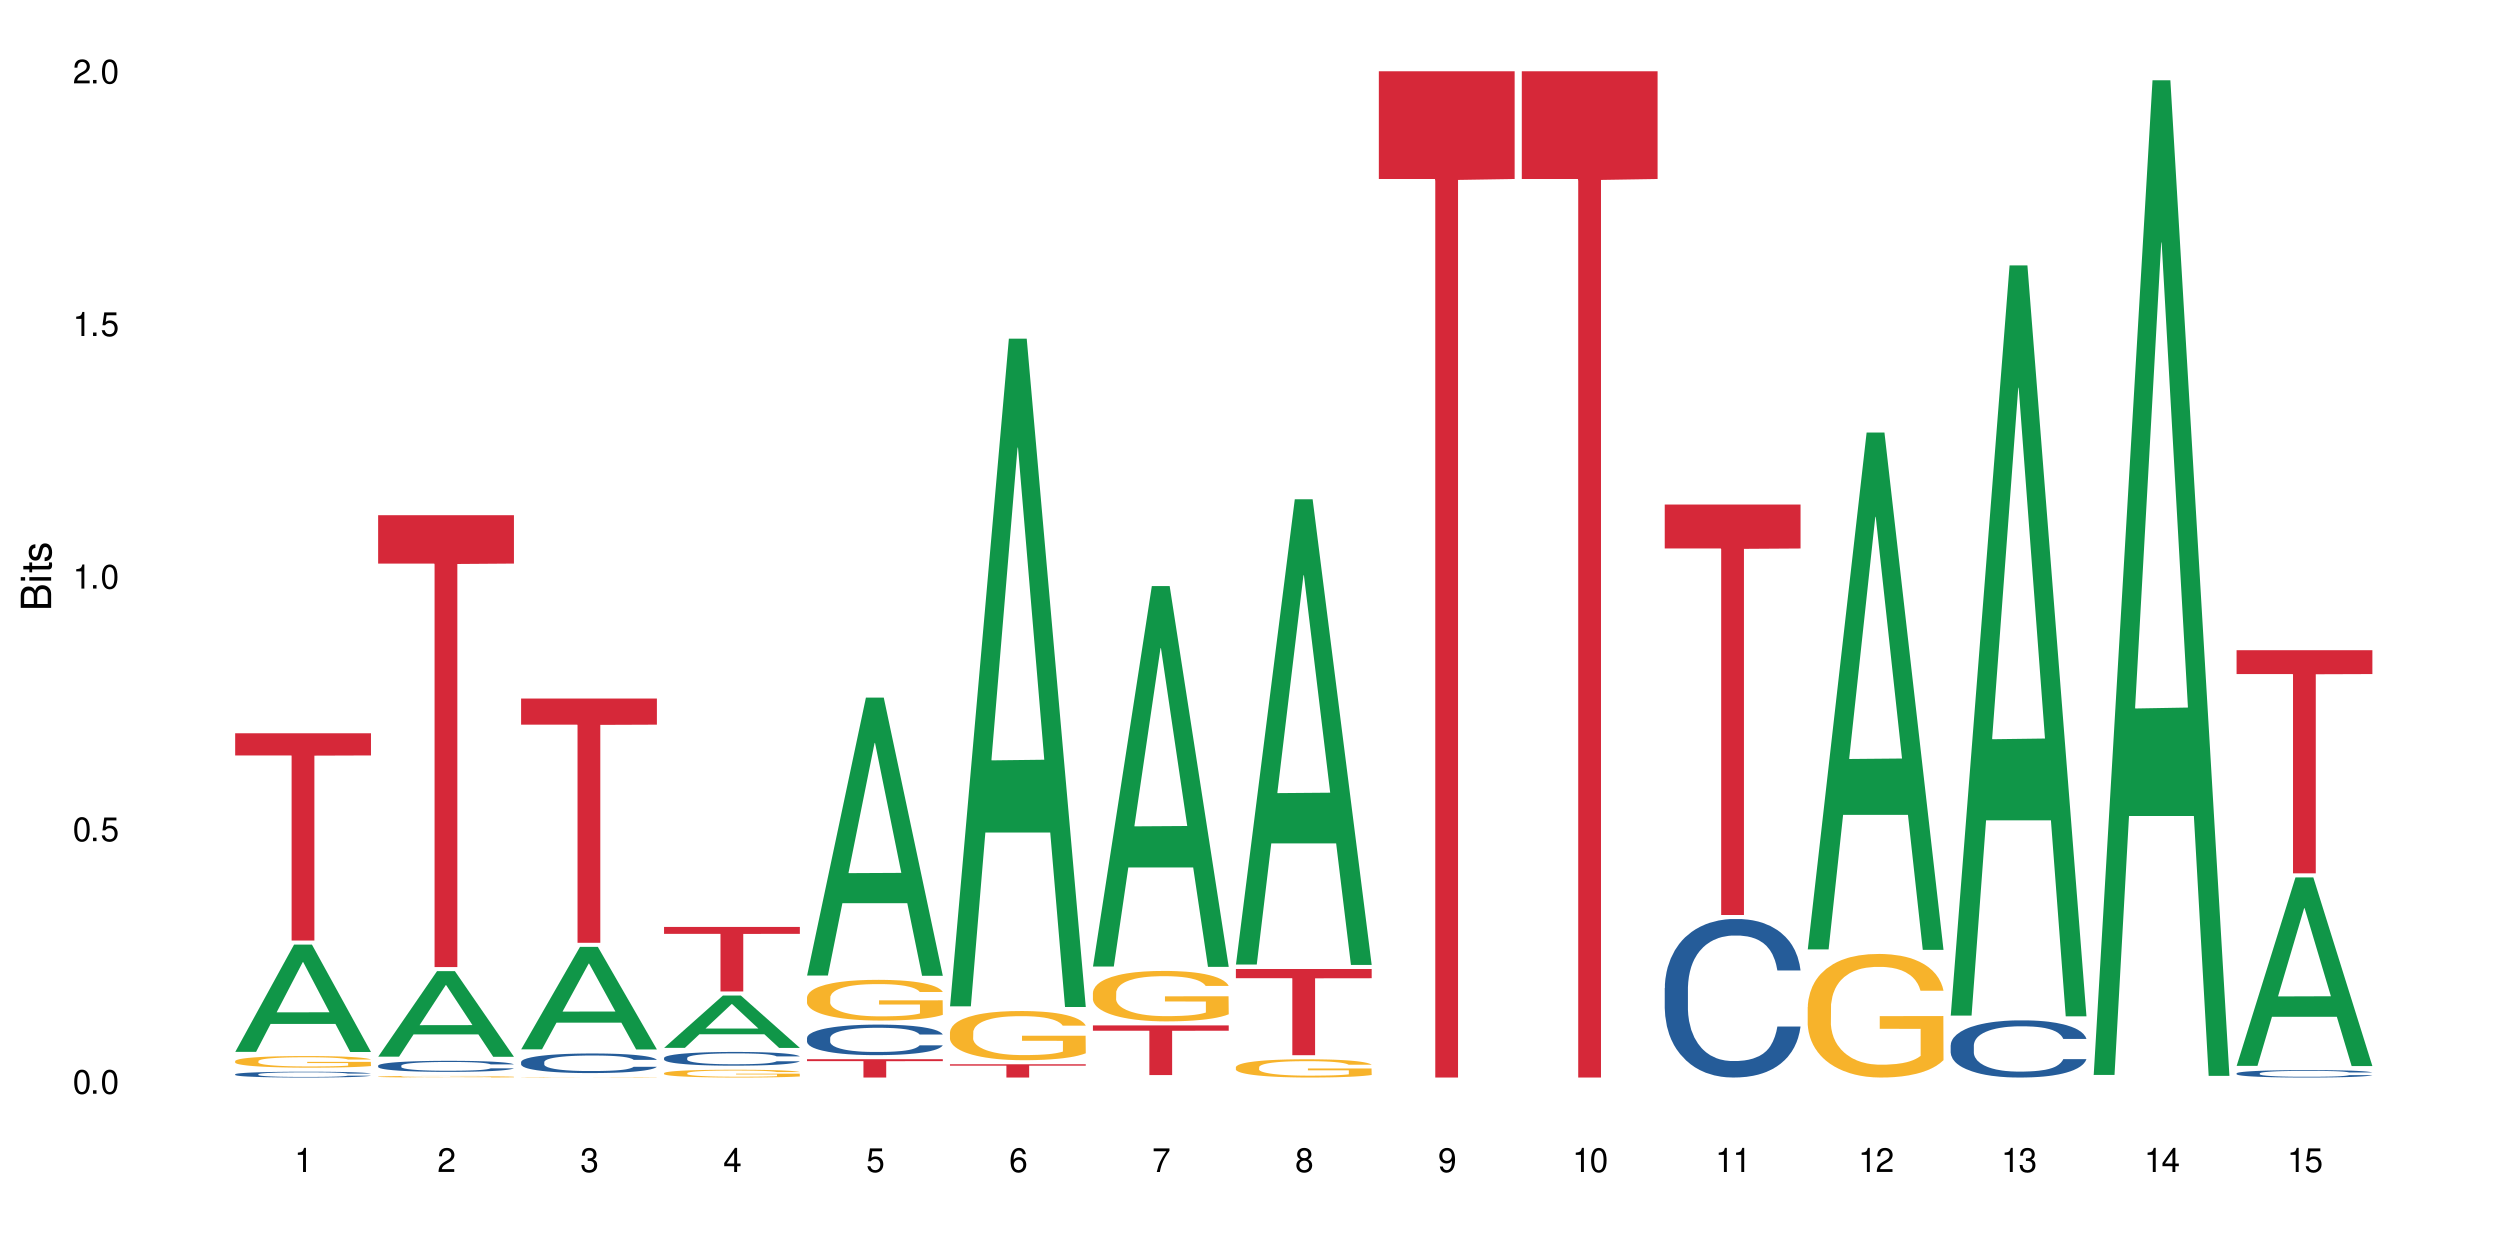
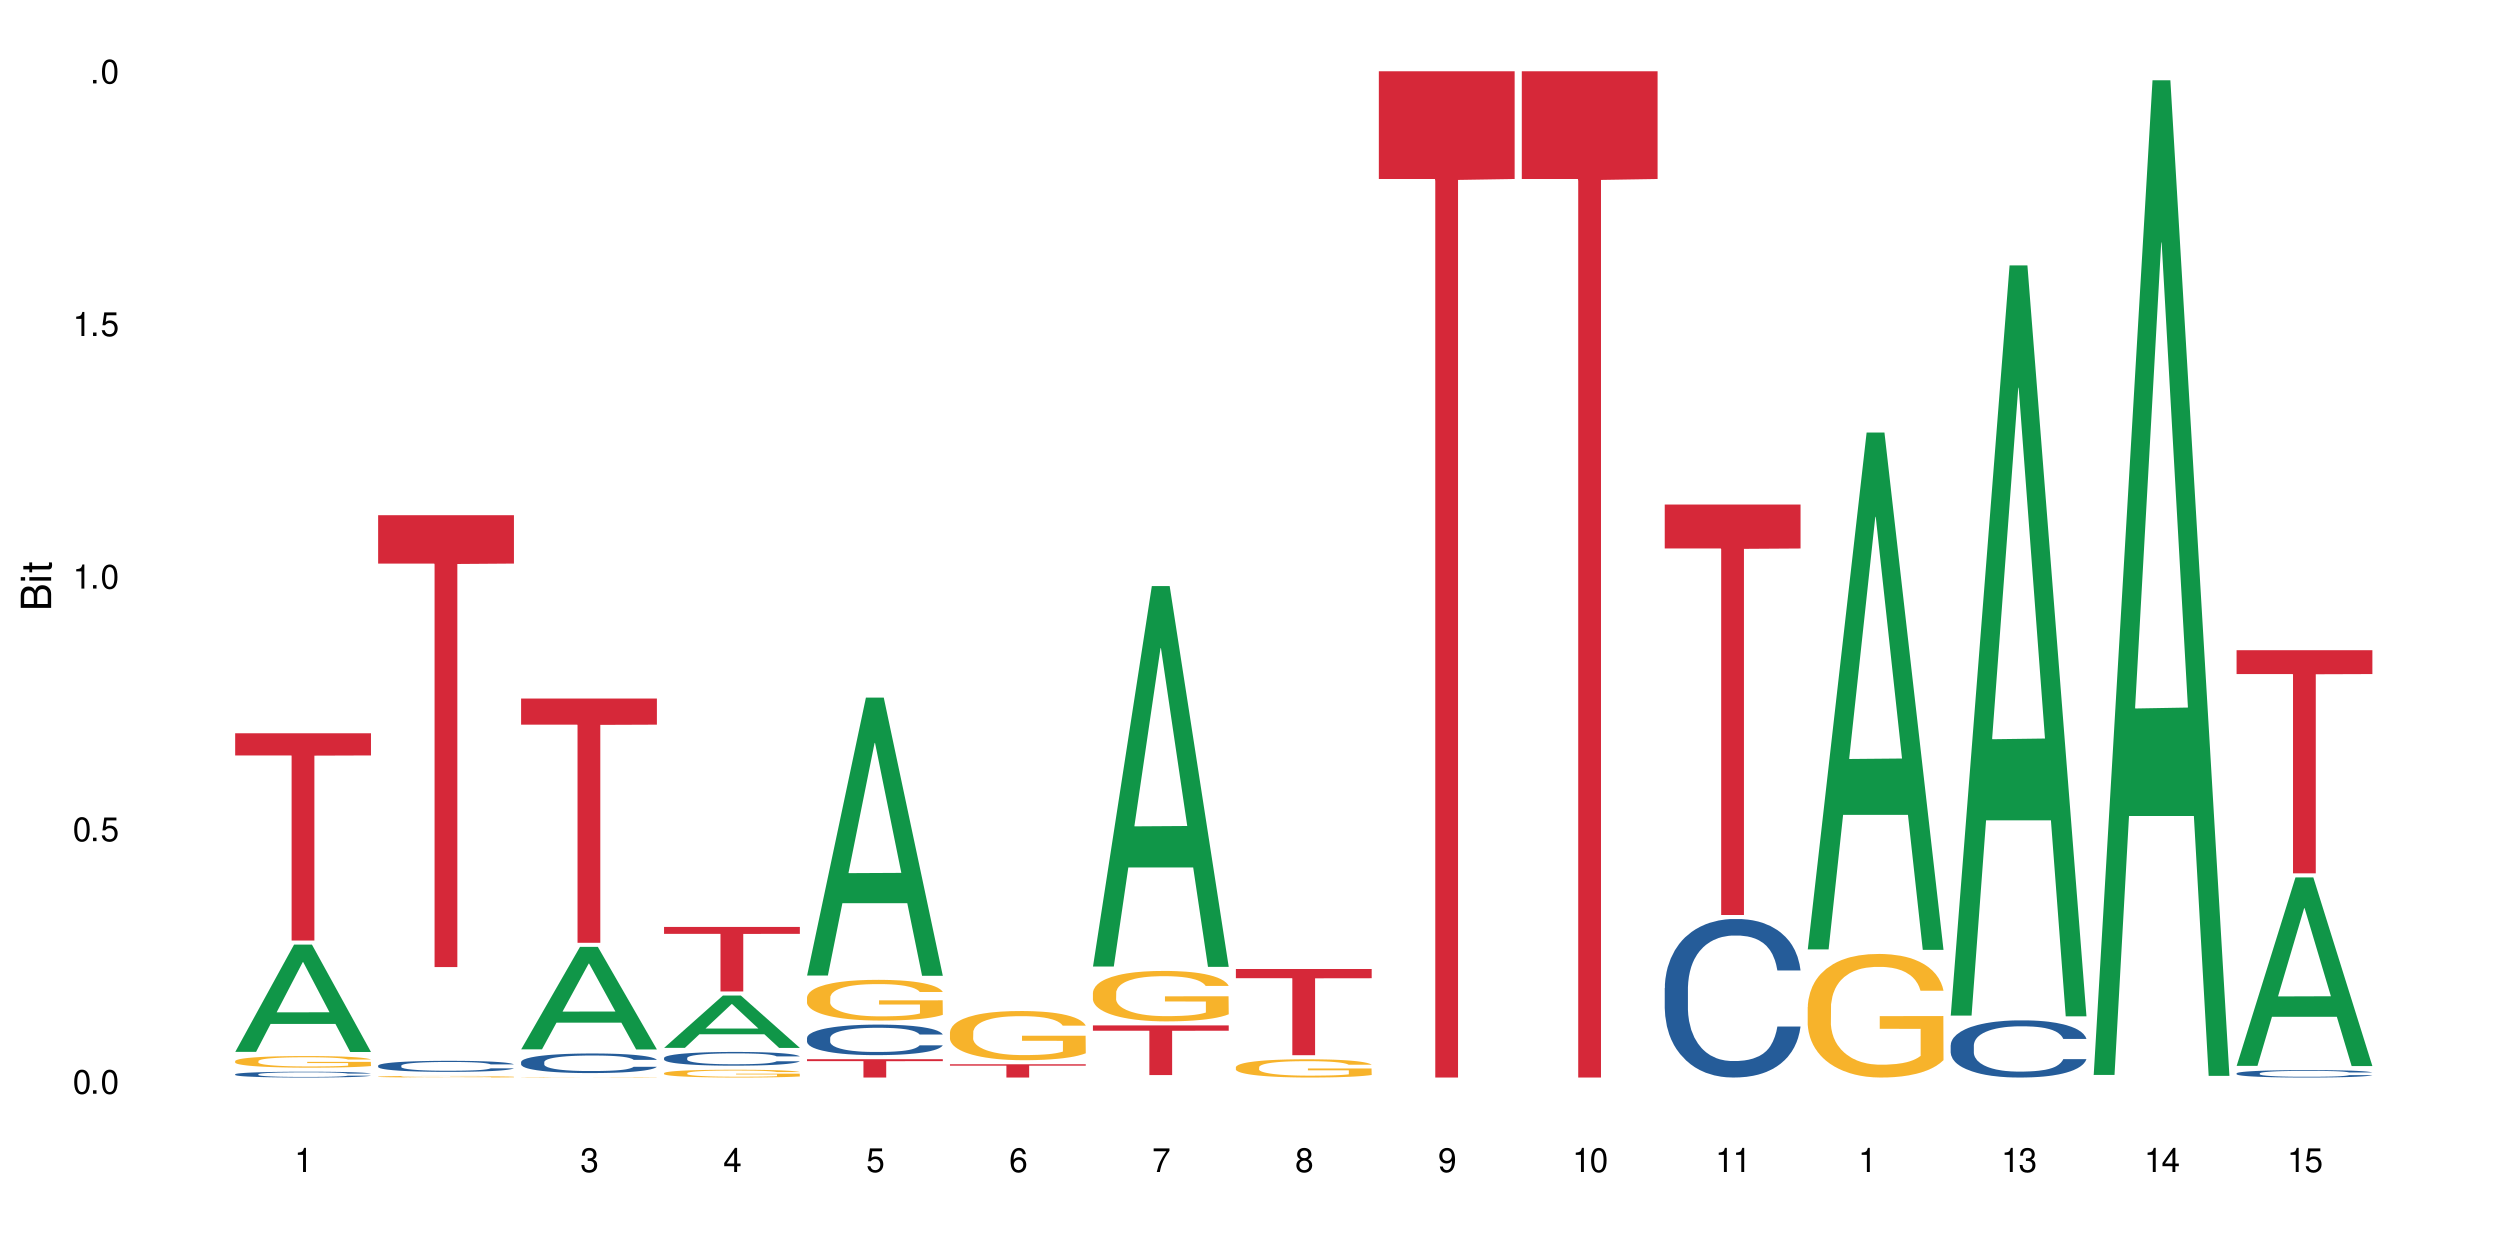
<svg xmlns="http://www.w3.org/2000/svg" xmlns:xlink="http://www.w3.org/1999/xlink" width="720" height="360" viewBox="0 0 720 360">
  <defs>
    <g>
      <g id="glyph-0-0">
</g>
      <g id="glyph-0-1">
        <path d="M 2.641 -6.938 C 2 -6.938 1.422 -6.656 1.078 -6.172 C 0.641 -5.562 0.406 -4.641 0.406 -3.359 C 0.406 -1.016 1.188 0.219 2.641 0.219 C 4.078 0.219 4.859 -1.016 4.859 -3.297 C 4.859 -4.641 4.656 -5.547 4.203 -6.172 C 3.844 -6.656 3.281 -6.938 2.641 -6.938 Z M 2.641 -6.188 C 3.547 -6.188 4 -5.25 4 -3.375 C 4 -1.406 3.562 -0.484 2.625 -0.484 C 1.734 -0.484 1.281 -1.438 1.281 -3.344 C 1.281 -5.25 1.734 -6.188 2.641 -6.188 Z M 2.641 -6.188 " />
      </g>
      <g id="glyph-0-2">
        <path d="M 1.828 -1 L 0.828 -1 L 0.828 0 L 1.828 0 Z M 1.828 -1 " />
      </g>
      <g id="glyph-0-3">
        <path d="M 4.562 -6.797 L 1.062 -6.797 L 0.547 -3.094 L 1.328 -3.094 C 1.719 -3.562 2.047 -3.734 2.578 -3.734 C 3.484 -3.734 4.062 -3.109 4.062 -2.094 C 4.062 -1.125 3.484 -0.531 2.578 -0.531 C 1.828 -0.531 1.375 -0.906 1.188 -1.672 L 0.328 -1.672 C 0.453 -1.109 0.547 -0.844 0.75 -0.594 C 1.125 -0.078 1.828 0.219 2.594 0.219 C 3.969 0.219 4.922 -0.781 4.922 -2.219 C 4.922 -3.562 4.031 -4.484 2.719 -4.484 C 2.25 -4.484 1.859 -4.359 1.469 -4.062 L 1.734 -5.969 L 4.562 -5.969 Z M 4.562 -6.797 " />
      </g>
      <g id="glyph-0-4">
        <path d="M 2.484 -4.938 L 2.484 0 L 3.328 0 L 3.328 -6.938 L 2.766 -6.938 C 2.469 -5.875 2.281 -5.734 0.984 -5.562 L 0.984 -4.938 Z M 2.484 -4.938 " />
      </g>
      <g id="glyph-0-5">
-         <path d="M 4.859 -0.828 L 1.281 -0.828 C 1.359 -1.406 1.672 -1.781 2.5 -2.281 L 3.469 -2.828 C 4.406 -3.344 4.906 -4.062 4.906 -4.906 C 4.906 -5.484 4.672 -6.031 4.266 -6.406 C 3.859 -6.766 3.375 -6.938 2.719 -6.938 C 1.859 -6.938 1.219 -6.625 0.844 -6.031 C 0.609 -5.672 0.5 -5.234 0.484 -4.531 L 1.328 -4.531 C 1.359 -5.016 1.406 -5.281 1.531 -5.516 C 1.75 -5.938 2.188 -6.203 2.703 -6.203 C 3.469 -6.203 4.031 -5.641 4.031 -4.891 C 4.031 -4.344 3.719 -3.859 3.125 -3.516 L 2.234 -3 C 0.812 -2.172 0.406 -1.531 0.328 -0.016 L 4.859 -0.016 Z M 4.859 -0.828 " />
-       </g>
+         </g>
      <g id="glyph-0-6">
        <path d="M 2.125 -3.188 L 2.578 -3.188 C 3.5 -3.188 3.984 -2.766 3.984 -1.922 C 3.984 -1.062 3.469 -0.531 2.594 -0.531 C 1.656 -0.531 1.203 -1 1.156 -2.016 L 0.312 -2.016 C 0.344 -1.453 0.438 -1.094 0.609 -0.781 C 0.953 -0.109 1.625 0.219 2.547 0.219 C 3.953 0.219 4.859 -0.625 4.859 -1.938 C 4.859 -2.828 4.516 -3.297 3.703 -3.594 C 4.344 -3.844 4.656 -4.328 4.656 -5.031 C 4.656 -6.219 3.875 -6.938 2.578 -6.938 C 1.203 -6.938 0.484 -6.172 0.453 -4.703 L 1.297 -4.703 C 1.312 -5.125 1.344 -5.359 1.453 -5.578 C 1.641 -5.969 2.062 -6.203 2.594 -6.203 C 3.344 -6.203 3.797 -5.75 3.797 -5 C 3.797 -4.516 3.609 -4.219 3.25 -4.047 C 3.016 -3.953 2.703 -3.922 2.125 -3.906 Z M 2.125 -3.188 " />
      </g>
      <g id="glyph-0-7">
        <path d="M 3.141 -1.672 L 3.141 0 L 3.984 0 L 3.984 -1.672 L 4.984 -1.672 L 4.984 -2.438 L 3.984 -2.438 L 3.984 -6.938 L 3.359 -6.938 L 0.266 -2.578 L 0.266 -1.672 Z M 3.141 -2.438 L 1 -2.438 L 3.141 -5.5 Z M 3.141 -2.438 " />
      </g>
      <g id="glyph-0-8">
        <path d="M 4.781 -5.125 C 4.609 -6.266 3.891 -6.938 2.844 -6.938 C 2.094 -6.938 1.422 -6.578 1.031 -5.953 C 0.594 -5.266 0.406 -4.422 0.406 -3.172 C 0.406 -2 0.578 -1.25 0.984 -0.641 C 1.359 -0.078 1.953 0.219 2.703 0.219 C 3.984 0.219 4.922 -0.75 4.922 -2.094 C 4.922 -3.375 4.062 -4.281 2.844 -4.281 C 2.172 -4.281 1.641 -4.031 1.281 -3.516 C 1.281 -5.234 1.828 -6.188 2.797 -6.188 C 3.391 -6.188 3.797 -5.797 3.938 -5.125 Z M 2.734 -3.531 C 3.547 -3.531 4.062 -2.953 4.062 -2.031 C 4.062 -1.156 3.484 -0.531 2.703 -0.531 C 1.922 -0.531 1.328 -1.188 1.328 -2.078 C 1.328 -2.938 1.906 -3.531 2.734 -3.531 Z M 2.734 -3.531 " />
      </g>
      <g id="glyph-0-9">
        <path d="M 4.984 -6.797 L 0.438 -6.797 L 0.438 -5.969 L 4.109 -5.969 C 2.5 -3.656 1.828 -2.234 1.328 0 L 2.219 0 C 2.594 -2.172 3.453 -4.047 4.984 -6.094 Z M 4.984 -6.797 " />
      </g>
      <g id="glyph-0-10">
        <path d="M 3.75 -3.656 C 4.469 -4.094 4.688 -4.438 4.688 -5.078 C 4.688 -6.172 3.844 -6.938 2.641 -6.938 C 1.438 -6.938 0.594 -6.172 0.594 -5.094 C 0.594 -4.438 0.812 -4.094 1.516 -3.656 C 0.734 -3.266 0.359 -2.703 0.359 -1.922 C 0.359 -0.656 1.281 0.219 2.641 0.219 C 3.984 0.219 4.922 -0.656 4.922 -1.922 C 4.922 -2.703 4.531 -3.266 3.75 -3.656 Z M 2.641 -6.188 C 3.359 -6.188 3.812 -5.75 3.812 -5.062 C 3.812 -4.406 3.344 -3.984 2.641 -3.984 C 1.922 -3.984 1.453 -4.406 1.453 -5.078 C 1.453 -5.75 1.922 -6.188 2.641 -6.188 Z M 2.641 -3.266 C 3.484 -3.266 4.062 -2.719 4.062 -1.906 C 4.062 -1.078 3.484 -0.531 2.625 -0.531 C 1.797 -0.531 1.219 -1.094 1.219 -1.906 C 1.219 -2.719 1.781 -3.266 2.641 -3.266 Z M 2.641 -3.266 " />
      </g>
      <g id="glyph-0-11">
        <path d="M 0.516 -1.578 C 0.672 -0.453 1.406 0.219 2.438 0.219 C 3.188 0.219 3.859 -0.141 4.266 -0.766 C 4.688 -1.453 4.891 -2.297 4.891 -3.547 C 4.891 -4.719 4.703 -5.453 4.312 -6.078 C 3.938 -6.641 3.344 -6.938 2.594 -6.938 C 1.297 -6.938 0.359 -5.969 0.359 -4.625 C 0.359 -3.344 1.234 -2.453 2.453 -2.453 C 3.094 -2.453 3.578 -2.672 4.016 -3.203 C 4 -1.484 3.469 -0.531 2.5 -0.531 C 1.906 -0.531 1.484 -0.906 1.359 -1.578 Z M 2.578 -6.203 C 3.375 -6.203 3.969 -5.531 3.969 -4.641 C 3.969 -3.797 3.391 -3.188 2.547 -3.188 C 1.734 -3.188 1.234 -3.766 1.234 -4.688 C 1.234 -5.562 1.797 -6.203 2.578 -6.203 Z M 2.578 -6.203 " />
      </g>
      <g id="glyph-1-0">
</g>
      <g id="glyph-1-1">
        <path d="M 0 -0.953 L 0 -4.891 C 0 -5.719 -0.234 -6.344 -0.734 -6.797 C -1.188 -7.234 -1.812 -7.469 -2.5 -7.469 C -3.547 -7.469 -4.188 -7 -4.625 -5.875 C -4.984 -6.688 -5.625 -7.094 -6.531 -7.094 C -7.172 -7.094 -7.734 -6.859 -8.141 -6.391 C -8.562 -5.922 -8.75 -5.344 -8.75 -4.5 L -8.75 -0.953 Z M -4.984 -2.062 L -7.766 -2.062 L -7.766 -4.219 C -7.766 -4.844 -7.688 -5.203 -7.453 -5.5 C -7.219 -5.812 -6.859 -5.969 -6.375 -5.969 C -5.891 -5.969 -5.531 -5.812 -5.297 -5.5 C -5.062 -5.203 -4.984 -4.844 -4.984 -4.219 Z M -0.984 -2.062 L -4 -2.062 L -4 -4.781 C -4 -5.766 -3.438 -6.359 -2.484 -6.359 C -1.547 -6.359 -0.984 -5.766 -0.984 -4.781 Z M -0.984 -2.062 " />
      </g>
      <g id="glyph-1-2">
        <path d="M -6.281 -1.797 L -6.281 -0.797 L 0 -0.797 L 0 -1.797 Z M -8.75 -1.797 L -8.75 -0.797 L -7.484 -0.797 L -7.484 -1.797 Z M -8.75 -1.797 " />
      </g>
      <g id="glyph-1-3">
        <path d="M -6.281 -3.047 L -6.281 -2.016 L -8.016 -2.016 L -8.016 -1.016 L -6.281 -1.016 L -6.281 -0.172 L -5.469 -0.172 L -5.469 -1.016 L -0.719 -1.016 C -0.078 -1.016 0.281 -1.453 0.281 -2.234 C 0.281 -2.5 0.25 -2.719 0.188 -3.047 L -0.641 -3.047 C -0.609 -2.906 -0.594 -2.766 -0.594 -2.562 C -0.594 -2.141 -0.719 -2.016 -1.156 -2.016 L -5.469 -2.016 L -5.469 -3.047 Z M -6.281 -3.047 " />
      </g>
      <g id="glyph-1-4">
-         <path d="M -4.531 -5.25 C -5.766 -5.25 -6.469 -4.422 -6.469 -2.969 C -6.469 -1.516 -5.719 -0.562 -4.547 -0.562 C -3.562 -0.562 -3.094 -1.062 -2.734 -2.562 L -2.516 -3.484 C -2.344 -4.188 -2.094 -4.469 -1.641 -4.469 C -1.047 -4.469 -0.641 -3.875 -0.641 -3 C -0.641 -2.453 -0.797 -2 -1.062 -1.75 C -1.25 -1.594 -1.422 -1.531 -1.875 -1.469 L -1.875 -0.406 C -0.422 -0.453 0.281 -1.266 0.281 -2.922 C 0.281 -4.5 -0.5 -5.516 -1.719 -5.516 C -2.656 -5.516 -3.172 -4.984 -3.469 -3.734 L -3.703 -2.766 C -3.891 -1.953 -4.156 -1.609 -4.594 -1.609 C -5.188 -1.609 -5.547 -2.125 -5.547 -2.938 C -5.547 -3.75 -5.203 -4.172 -4.531 -4.203 Z M -4.531 -5.25 " />
-       </g>
+         </g>
    </g>
  </defs>
  <rect x="-72" y="-36" width="864" height="432" fill="rgb(100%, 100%, 100%)" fill-opacity="1" />
  <path fill-rule="nonzero" fill="rgb(6.275%, 58.824%, 28.235%)" fill-opacity="1" d="M 67.73 302.945 L 67.773 302.918 L 84.695 272.039 L 89.836 272.039 L 106.844 302.977 L 100.867 302.977 L 96.605 294.898 L 77.926 294.898 L 73.75 302.945 L 67.73 302.945 L 79.723 291.559 L 94.895 291.531 L 87.328 277.094 L 87.246 277.062 L 87.16 277.152 L 79.684 291.531 L 79.723 291.559 Z M 67.73 302.945 " />
  <path fill-rule="nonzero" fill="rgb(14.51%, 36.078%, 60%)" fill-opacity="1" d="M 67.73 309.383 L 67.777 309.383 L 67.777 309.348 L 67.922 309.289 L 68.254 309.215 L 68.59 309.164 L 69.449 309.074 L 70.641 308.984 L 71.879 308.918 L 72.785 308.879 L 73.598 308.848 L 75.457 308.789 L 76.652 308.762 L 77.938 308.734 L 79.512 308.711 L 80.656 308.695 L 83.234 308.668 L 85.141 308.66 L 86.621 308.652 L 89.816 308.652 L 91.723 308.66 L 93.105 308.668 L 94.633 308.68 L 95.922 308.695 L 98.164 308.727 L 100.168 308.77 L 101.074 308.797 L 102.504 308.844 L 103.602 308.891 L 104.363 308.93 L 105.223 308.984 L 105.984 309.055 L 106.559 309.133 L 106.844 309.199 L 100.168 309.199 L 99.832 309.137 L 99.449 309.09 L 98.734 309.027 L 98.02 308.98 L 97.02 308.938 L 96.113 308.91 L 94.871 308.879 L 93.773 308.859 L 92.629 308.848 L 91.531 308.84 L 89.434 308.828 L 87 308.828 L 86.094 308.832 L 84.234 308.844 L 83.234 308.855 L 81.801 308.875 L 80.801 308.895 L 79.609 308.926 L 78.797 308.953 L 77.797 308.992 L 77.078 309.027 L 76.27 309.078 L 75.793 309.117 L 75.363 309.16 L 74.98 309.211 L 74.695 309.266 L 74.504 309.32 L 74.41 309.375 L 74.41 309.613 L 74.504 309.668 L 74.742 309.734 L 75.363 309.828 L 76.27 309.91 L 77.32 309.973 L 78.32 310.02 L 78.891 310.039 L 79.656 310.066 L 80.848 310.098 L 82.566 310.125 L 83.566 310.141 L 85.094 310.152 L 86.668 310.156 L 88.766 310.156 L 90.625 310.152 L 91.867 310.145 L 93.156 310.133 L 94.918 310.105 L 96.016 310.082 L 96.969 310.051 L 97.688 310.023 L 98.164 309.996 L 98.879 309.949 L 99.449 309.898 L 99.879 309.844 L 100.168 309.793 L 106.844 309.793 L 106.559 309.855 L 106.129 309.914 L 105.699 309.957 L 105.031 310.012 L 104.27 310.059 L 103.172 310.113 L 102.266 310.148 L 101.074 310.188 L 99.977 310.215 L 98.781 310.242 L 97.02 310.273 L 95.875 310.289 L 94.633 310.301 L 93.156 310.312 L 91.293 310.324 L 89.289 310.332 L 87.43 310.332 L 85.426 310.328 L 83.949 310.324 L 81.992 310.309 L 79.559 310.281 L 77.797 310.254 L 76.414 310.223 L 75.219 310.191 L 73.883 310.152 L 72.168 310.082 L 71.117 310.031 L 70.402 309.988 L 69.59 309.93 L 69.02 309.875 L 68.352 309.789 L 67.875 309.68 L 67.73 309.598 Z M 67.73 309.383 " />
  <path fill-rule="nonzero" fill="rgb(96.863%, 70.196%, 16.863%)" fill-opacity="1" d="M 67.73 305.574 L 67.777 305.57 L 67.777 305.512 L 67.969 305.371 L 68.445 305.184 L 69.066 305.027 L 69.734 304.906 L 70.164 304.84 L 70.879 304.75 L 71.5 304.68 L 73.074 304.543 L 75.078 304.414 L 76.172 304.359 L 77.414 304.309 L 79.18 304.25 L 79.988 304.227 L 82.469 304.18 L 85.285 304.148 L 88.383 304.141 L 89.816 304.145 L 91.77 304.156 L 94.441 304.188 L 95.969 304.219 L 97.16 304.25 L 98.402 304.289 L 99.926 304.352 L 101.359 304.426 L 102.504 304.496 L 103.648 304.59 L 104.602 304.688 L 105.414 304.793 L 106.129 304.922 L 106.559 305.031 L 106.844 305.137 L 100.215 305.137 L 99.832 305.031 L 99.402 304.949 L 98.688 304.848 L 97.973 304.773 L 97.258 304.715 L 95.922 304.637 L 94.777 304.586 L 93.344 304.543 L 91.961 304.516 L 90.387 304.496 L 89.434 304.492 L 86.906 304.492 L 84.617 304.512 L 83.281 304.539 L 82.328 304.562 L 80.992 304.609 L 80.18 304.645 L 79.703 304.668 L 78.273 304.766 L 77.32 304.848 L 76.793 304.906 L 76.125 305 L 75.648 305.082 L 75.125 305.203 L 74.84 305.297 L 74.457 305.504 L 74.41 306.055 L 74.551 306.172 L 74.84 306.297 L 75.219 306.406 L 75.793 306.523 L 76.363 306.613 L 77.367 306.73 L 78.227 306.812 L 78.891 306.863 L 80.18 306.945 L 80.703 306.973 L 81.945 307.027 L 83.234 307.07 L 84.809 307.109 L 86 307.125 L 87.906 307.141 L 90.34 307.141 L 93.203 307.121 L 95.016 307.098 L 96.254 307.074 L 97.066 307.051 L 98.066 307.02 L 98.781 306.988 L 99.449 306.953 L 100.262 306.902 L 100.262 306.172 L 88.48 306.168 L 88.48 305.824 L 106.797 305.824 L 106.844 307.02 L 105.844 307.102 L 104.602 307.18 L 103.41 307.242 L 102.168 307.293 L 100.406 307.352 L 98.973 307.391 L 96.781 307.434 L 94.777 307.461 L 92.676 307.477 L 90.816 307.488 L 88.621 307.488 L 86.668 307.484 L 84.57 307.465 L 82.898 307.441 L 81.371 307.41 L 79.848 307.371 L 77.938 307.305 L 76.699 307.254 L 75.41 307.191 L 74.121 307.113 L 72.977 307.031 L 72.215 306.969 L 71.453 306.895 L 70.641 306.801 L 69.879 306.699 L 69.305 306.602 L 68.781 306.496 L 68.398 306.395 L 68.016 306.258 L 67.828 306.148 L 67.73 306.051 Z M 67.73 305.574 " />
  <path fill-rule="nonzero" fill="rgb(83.922%, 15.686%, 22.353%)" fill-opacity="1" d="M 67.73 211.176 L 106.844 211.176 L 106.844 217.566 L 90.543 217.625 L 90.543 270.875 L 83.984 270.875 L 83.984 217.68 L 83.891 217.566 L 67.73 217.566 Z M 67.73 211.176 " />
-   <path fill-rule="nonzero" fill="rgb(6.275%, 58.824%, 28.235%)" fill-opacity="1" d="M 108.902 304.328 L 108.945 304.305 L 125.867 279.688 L 131.008 279.688 L 148.016 304.352 L 142.039 304.352 L 137.777 297.914 L 119.098 297.914 L 114.922 304.328 L 108.902 304.328 L 120.895 295.25 L 136.062 295.227 L 128.5 283.719 L 128.418 283.695 L 128.332 283.766 L 120.855 295.227 L 120.895 295.25 Z M 108.902 304.328 " />
  <path fill-rule="nonzero" fill="rgb(14.51%, 36.078%, 60%)" fill-opacity="1" d="M 108.902 306.902 L 108.949 306.898 L 108.949 306.828 L 109.094 306.719 L 109.426 306.578 L 109.762 306.48 L 110.621 306.309 L 111.812 306.145 L 113.051 306.016 L 113.957 305.941 L 114.77 305.883 L 116.629 305.773 L 117.82 305.719 L 119.109 305.668 L 120.684 305.621 L 121.828 305.59 L 124.406 305.543 L 126.312 305.523 L 127.793 305.516 L 130.988 305.516 L 132.895 305.527 L 134.277 305.543 L 135.805 305.566 L 137.094 305.59 L 139.336 305.656 L 141.336 305.738 L 142.242 305.785 L 143.676 305.875 L 144.773 305.961 L 145.535 306.035 L 146.395 306.145 L 147.156 306.273 L 147.73 306.426 L 148.016 306.551 L 141.336 306.551 L 141.004 306.434 L 140.621 306.344 L 139.906 306.223 L 139.191 306.137 L 138.191 306.055 L 137.285 306 L 136.043 305.945 L 134.945 305.91 L 133.801 305.883 L 132.703 305.863 L 130.605 305.848 L 128.172 305.848 L 127.266 305.852 L 125.406 305.875 L 124.406 305.898 L 122.973 305.938 L 121.973 305.977 L 120.781 306.035 L 119.969 306.082 L 118.969 306.16 L 118.25 306.227 L 117.441 306.32 L 116.965 306.395 L 116.535 306.477 L 116.152 306.574 L 115.867 306.676 L 115.676 306.781 L 115.582 306.887 L 115.582 307.34 L 115.676 307.441 L 115.914 307.566 L 116.535 307.742 L 117.441 307.898 L 118.488 308.02 L 119.492 308.105 L 120.062 308.148 L 120.828 308.195 L 122.02 308.254 L 123.738 308.312 L 124.738 308.336 L 126.266 308.359 L 127.84 308.371 L 129.938 308.371 L 131.797 308.359 L 133.039 308.344 L 134.324 308.32 L 136.09 308.27 L 137.188 308.223 L 138.141 308.168 L 138.859 308.113 L 139.336 308.066 L 140.051 307.977 L 140.621 307.879 L 141.051 307.773 L 141.336 307.676 L 148.016 307.676 L 147.73 307.793 L 147.301 307.906 L 146.871 307.992 L 146.203 308.094 L 145.441 308.184 L 144.344 308.285 L 143.438 308.352 L 142.242 308.426 L 141.148 308.48 L 139.953 308.531 L 138.191 308.586 L 137.043 308.617 L 135.805 308.645 L 134.324 308.668 L 132.465 308.688 L 130.461 308.699 L 128.602 308.703 L 126.598 308.695 L 125.121 308.684 L 123.164 308.656 L 120.73 308.605 L 118.969 308.551 L 117.582 308.496 L 116.391 308.438 L 115.055 308.359 L 113.34 308.23 L 112.289 308.129 L 111.574 308.051 L 110.762 307.934 L 110.191 307.832 L 109.523 307.672 L 109.047 307.465 L 108.902 307.305 Z M 108.902 306.902 " />
  <path fill-rule="nonzero" fill="rgb(96.863%, 70.196%, 16.863%)" fill-opacity="1" d="M 108.902 310.066 L 108.949 310.066 L 108.949 310.055 L 109.141 310.039 L 109.617 310.012 L 110.238 309.988 L 110.906 309.973 L 111.336 309.961 L 112.051 309.949 L 112.672 309.941 L 114.246 309.922 L 116.25 309.902 L 117.344 309.895 L 118.586 309.887 L 120.352 309.879 L 121.16 309.879 L 123.641 309.871 L 126.457 309.867 L 129.555 309.863 L 130.988 309.867 L 132.941 309.867 L 135.613 309.871 L 137.141 309.875 L 138.332 309.879 L 139.574 309.887 L 141.098 309.895 L 142.531 309.906 L 143.676 309.914 L 144.82 309.93 L 145.773 309.941 L 146.586 309.957 L 147.301 309.973 L 147.73 309.988 L 148.016 310.004 L 141.387 310.004 L 141.004 309.988 L 140.574 309.977 L 139.145 309.953 L 138.43 309.945 L 137.094 309.934 L 135.949 309.926 L 134.516 309.922 L 133.133 309.918 L 131.559 309.914 L 128.078 309.914 L 125.789 309.918 L 124.453 309.922 L 123.5 309.926 L 122.164 309.93 L 121.352 309.938 L 120.875 309.938 L 119.445 309.953 L 118.488 309.965 L 117.965 309.973 L 117.297 309.984 L 116.82 309.996 L 116.297 310.012 L 116.008 310.027 L 115.629 310.055 L 115.582 310.133 L 115.723 310.148 L 116.008 310.164 L 116.391 310.18 L 116.965 310.199 L 117.535 310.211 L 118.539 310.227 L 119.395 310.238 L 120.062 310.246 L 121.352 310.258 L 121.875 310.262 L 123.117 310.27 L 124.406 310.273 L 125.98 310.277 L 127.172 310.281 L 129.078 310.285 L 131.512 310.285 L 134.375 310.281 L 136.188 310.277 L 137.426 310.273 L 138.238 310.27 L 139.238 310.266 L 139.953 310.262 L 140.621 310.258 L 141.434 310.25 L 141.434 310.148 L 129.652 310.148 L 129.652 310.102 L 147.969 310.102 L 148.016 310.266 L 147.016 310.277 L 145.773 310.289 L 144.582 310.297 L 143.34 310.305 L 141.578 310.312 L 140.145 310.316 L 137.949 310.324 L 135.949 310.328 L 133.848 310.332 L 127.84 310.332 L 125.742 310.328 L 124.07 310.324 L 122.543 310.32 L 121.02 310.316 L 119.109 310.309 L 117.871 310.301 L 116.582 310.289 L 115.293 310.281 L 114.148 310.27 L 113.387 310.258 L 112.625 310.25 L 111.812 310.238 L 111.051 310.223 L 110.477 310.207 L 109.953 310.195 L 109.57 310.18 L 109.188 310.16 L 108.996 310.145 L 108.902 310.133 Z M 108.902 310.066 " />
  <path fill-rule="nonzero" fill="rgb(83.922%, 15.686%, 22.353%)" fill-opacity="1" d="M 108.902 148.379 L 148.016 148.379 L 148.016 162.309 L 131.715 162.43 L 131.715 278.523 L 125.156 278.523 L 125.156 162.555 L 125.062 162.309 L 108.902 162.309 Z M 108.902 148.379 " />
  <path fill-rule="nonzero" fill="rgb(6.275%, 58.824%, 28.235%)" fill-opacity="1" d="M 150.074 302.215 L 150.117 302.188 L 167.039 272.699 L 172.18 272.699 L 189.188 302.242 L 183.211 302.242 L 178.949 294.531 L 160.27 294.531 L 156.09 302.215 L 150.074 302.215 L 162.066 291.34 L 177.234 291.312 L 169.672 277.523 L 169.59 277.496 L 169.504 277.582 L 162.027 291.312 L 162.066 291.34 Z M 150.074 302.215 " />
  <path fill-rule="nonzero" fill="rgb(14.51%, 36.078%, 60%)" fill-opacity="1" d="M 150.074 305.859 L 150.121 305.855 L 150.121 305.73 L 150.266 305.535 L 150.598 305.289 L 150.934 305.117 L 151.793 304.812 L 152.984 304.52 L 154.223 304.293 L 155.129 304.16 L 155.941 304.055 L 157.801 303.863 L 158.992 303.766 L 160.281 303.68 L 161.855 303.59 L 163 303.539 L 165.578 303.457 L 167.484 303.422 L 168.965 303.406 L 172.16 303.406 L 174.066 303.426 L 175.449 303.453 L 176.977 303.492 L 178.266 303.539 L 180.508 303.652 L 182.508 303.797 L 183.414 303.879 L 184.848 304.039 L 185.945 304.195 L 186.707 304.328 L 187.566 304.52 L 188.328 304.75 L 188.902 305.016 L 189.188 305.234 L 182.508 305.234 L 182.176 305.031 L 181.793 304.871 L 181.078 304.66 L 180.363 304.508 L 179.359 304.359 L 178.453 304.262 L 177.215 304.164 L 176.117 304.102 L 174.973 304.055 L 173.875 304.023 L 171.777 303.992 L 169.344 303.992 L 168.438 304.004 L 166.578 304.047 L 165.578 304.082 L 164.145 304.152 L 163.145 304.219 L 161.953 304.324 L 161.141 304.41 L 160.137 304.547 L 159.422 304.664 L 158.613 304.832 L 158.137 304.961 L 157.707 305.105 L 157.324 305.277 L 157.039 305.457 L 156.848 305.648 L 156.754 305.832 L 156.754 306.633 L 156.848 306.816 L 157.086 307.035 L 157.707 307.348 L 158.613 307.621 L 159.66 307.84 L 160.664 307.992 L 161.234 308.066 L 162 308.148 L 163.191 308.25 L 164.91 308.355 L 165.91 308.395 L 167.438 308.438 L 169.012 308.457 L 171.109 308.457 L 172.969 308.438 L 174.211 308.41 L 175.496 308.371 L 177.262 308.281 L 178.359 308.199 L 179.312 308.102 L 180.027 308.004 L 180.508 307.922 L 181.223 307.762 L 181.793 307.586 L 182.223 307.406 L 182.508 307.23 L 189.188 307.23 L 188.902 307.438 L 188.473 307.637 L 188.043 307.789 L 187.375 307.969 L 186.613 308.129 L 185.516 308.309 L 184.609 308.426 L 183.414 308.555 L 182.32 308.652 L 181.125 308.742 L 179.359 308.844 L 178.215 308.895 L 176.977 308.941 L 175.496 308.984 L 173.637 309.02 L 171.633 309.039 L 169.773 309.047 L 167.77 309.035 L 166.293 309.016 L 164.336 308.969 L 161.902 308.875 L 160.137 308.777 L 158.754 308.68 L 157.562 308.578 L 156.227 308.438 L 154.512 308.211 L 153.461 308.035 L 152.746 307.891 L 151.934 307.691 L 151.363 307.508 L 150.695 307.219 L 150.219 306.855 L 150.074 306.57 Z M 150.074 305.859 " />
  <path fill-rule="nonzero" fill="rgb(96.863%, 70.196%, 16.863%)" fill-opacity="1" d="M 150.074 310.262 L 150.121 310.262 L 150.121 310.258 L 150.312 310.254 L 150.789 310.246 L 151.41 310.242 L 152.078 310.238 L 152.508 310.234 L 153.223 310.23 L 153.844 310.23 L 155.418 310.223 L 157.418 310.219 L 158.516 310.219 L 159.758 310.215 L 161.523 310.215 L 162.332 310.211 L 178.312 310.211 L 179.504 310.215 L 180.746 310.215 L 182.27 310.219 L 183.703 310.219 L 185.992 310.227 L 186.945 310.23 L 187.758 310.234 L 188.473 310.238 L 188.902 310.242 L 189.188 310.246 L 182.559 310.246 L 182.176 310.242 L 181.746 310.238 L 181.031 310.234 L 180.316 310.234 L 179.602 310.23 L 178.266 310.227 L 177.121 310.227 L 175.688 310.223 L 165.625 310.223 L 164.672 310.227 L 162.523 310.227 L 162.047 310.23 L 160.617 310.23 L 159.66 310.234 L 159.137 310.238 L 158.469 310.242 L 157.992 310.242 L 157.469 310.25 L 157.18 310.25 L 156.801 310.258 L 156.754 310.281 L 156.895 310.285 L 157.18 310.289 L 157.562 310.293 L 158.137 310.297 L 158.707 310.301 L 159.711 310.305 L 160.566 310.309 L 161.234 310.309 L 162.523 310.312 L 163.047 310.312 L 164.289 310.316 L 165.578 310.316 L 167.148 310.32 L 175.547 310.32 L 177.359 310.316 L 180.41 310.316 L 181.125 310.312 L 182.605 310.312 L 182.605 310.285 L 170.824 310.285 L 170.824 310.27 L 189.141 310.27 L 189.188 310.316 L 188.188 310.316 L 186.945 310.32 L 185.754 310.324 L 184.512 310.324 L 182.746 310.328 L 181.316 310.328 L 179.121 310.332 L 165.242 310.332 L 163.715 310.328 L 162.191 310.328 L 160.281 310.324 L 159.043 310.324 L 157.754 310.32 L 156.465 310.32 L 155.32 310.316 L 154.559 310.312 L 153.793 310.309 L 152.984 310.309 L 152.219 310.305 L 151.648 310.301 L 151.125 310.297 L 150.742 310.293 L 150.168 310.281 L 150.074 310.281 Z M 150.074 310.262 " />
  <path fill-rule="nonzero" fill="rgb(83.922%, 15.686%, 22.353%)" fill-opacity="1" d="M 150.074 201.172 L 189.188 201.172 L 189.188 208.703 L 172.887 208.77 L 172.887 271.535 L 166.328 271.535 L 166.328 208.836 L 166.234 208.703 L 150.074 208.703 Z M 150.074 201.172 " />
  <path fill-rule="nonzero" fill="rgb(6.275%, 58.824%, 28.235%)" fill-opacity="1" d="M 191.246 301.781 L 191.289 301.77 L 208.211 286.707 L 213.352 286.707 L 230.359 301.797 L 224.383 301.797 L 220.121 297.859 L 201.441 297.859 L 197.262 301.781 L 191.246 301.781 L 203.238 296.227 L 218.406 296.215 L 210.844 289.172 L 210.762 289.156 L 210.676 289.199 L 203.195 296.215 L 203.238 296.227 Z M 191.246 301.781 " />
  <path fill-rule="nonzero" fill="rgb(14.51%, 36.078%, 60%)" fill-opacity="1" d="M 191.246 304.684 L 191.293 304.68 L 191.293 304.594 L 191.438 304.453 L 191.77 304.281 L 192.105 304.16 L 192.965 303.949 L 194.156 303.742 L 195.395 303.582 L 196.301 303.488 L 197.113 303.418 L 198.973 303.281 L 200.164 303.215 L 201.453 303.152 L 203.027 303.09 L 204.172 303.055 L 206.746 302.996 L 208.656 302.973 L 210.133 302.961 L 213.332 302.961 L 215.238 302.977 L 216.621 302.992 L 218.148 303.023 L 219.438 303.055 L 221.676 303.133 L 223.68 303.234 L 224.586 303.293 L 226.02 303.406 L 227.117 303.516 L 227.879 303.609 L 228.738 303.742 L 229.5 303.906 L 230.074 304.09 L 230.359 304.246 L 223.68 304.246 L 223.348 304.102 L 222.965 303.988 L 222.25 303.84 L 221.535 303.734 L 220.531 303.629 L 219.625 303.562 L 218.387 303.492 L 217.289 303.449 L 216.145 303.418 L 215.047 303.395 L 212.949 303.371 L 210.516 303.371 L 209.609 303.379 L 207.75 303.41 L 206.746 303.434 L 205.316 303.484 L 204.316 303.531 L 203.121 303.605 L 202.312 303.668 L 201.309 303.762 L 200.594 303.844 L 199.785 303.961 L 199.309 304.055 L 198.879 304.156 L 198.496 304.273 L 198.211 304.398 L 198.02 304.535 L 197.922 304.664 L 197.922 305.227 L 198.02 305.355 L 198.258 305.508 L 198.879 305.727 L 199.785 305.918 L 200.832 306.07 L 201.836 306.18 L 202.406 306.23 L 203.172 306.289 L 204.363 306.359 L 206.082 306.434 L 207.082 306.461 L 208.609 306.492 L 210.184 306.504 L 212.281 306.504 L 214.141 306.492 L 215.383 306.473 L 216.668 306.445 L 218.434 306.383 L 219.531 306.324 L 220.484 306.258 L 221.199 306.188 L 221.676 306.129 L 222.395 306.016 L 222.965 305.895 L 223.395 305.77 L 223.68 305.645 L 230.359 305.645 L 230.074 305.789 L 229.645 305.93 L 229.215 306.035 L 228.547 306.16 L 227.781 306.273 L 226.688 306.402 L 225.781 306.484 L 224.586 306.574 L 223.488 306.645 L 222.297 306.703 L 220.531 306.777 L 219.387 306.812 L 218.148 306.848 L 216.668 306.875 L 214.809 306.898 L 212.805 306.914 L 210.945 306.918 L 208.941 306.91 L 207.465 306.895 L 205.508 306.863 L 203.074 306.797 L 201.309 306.73 L 199.926 306.66 L 198.734 306.59 L 197.398 306.492 L 195.684 306.332 L 194.633 306.211 L 193.918 306.109 L 193.105 305.965 L 192.535 305.84 L 191.867 305.637 L 191.391 305.379 L 191.246 305.184 Z M 191.246 304.684 " />
  <path fill-rule="nonzero" fill="rgb(96.863%, 70.196%, 16.863%)" fill-opacity="1" d="M 191.246 309.047 L 191.293 309.043 L 191.293 309.004 L 191.484 308.91 L 191.961 308.781 L 192.582 308.68 L 193.25 308.598 L 193.68 308.551 L 194.395 308.492 L 195.016 308.445 L 196.59 308.352 L 198.59 308.266 L 199.688 308.23 L 200.93 308.195 L 202.695 308.156 L 203.504 308.141 L 205.984 308.109 L 208.801 308.09 L 211.898 308.082 L 213.332 308.086 L 215.285 308.094 L 217.957 308.113 L 219.484 308.137 L 220.676 308.156 L 221.918 308.184 L 223.441 308.223 L 224.875 308.273 L 226.02 308.324 L 227.164 308.383 L 228.117 308.449 L 228.93 308.523 L 229.645 308.609 L 230.074 308.68 L 230.359 308.754 L 223.73 308.754 L 223.348 308.68 L 222.918 308.625 L 222.203 308.559 L 221.488 308.508 L 220.77 308.469 L 219.438 308.414 L 218.293 308.383 L 216.859 308.352 L 215.477 308.336 L 213.902 308.324 L 212.949 308.32 L 210.422 308.32 L 208.133 308.332 L 206.797 308.348 L 205.84 308.367 L 204.508 308.395 L 203.695 308.422 L 203.219 308.438 L 201.789 308.5 L 200.832 308.559 L 200.309 308.598 L 199.641 308.66 L 199.164 308.715 L 198.641 308.797 L 198.352 308.859 L 197.973 309 L 197.922 309.367 L 198.066 309.445 L 198.352 309.531 L 198.734 309.605 L 199.309 309.684 L 199.879 309.742 L 200.883 309.824 L 201.738 309.875 L 202.406 309.91 L 203.695 309.965 L 204.219 309.984 L 205.461 310.023 L 206.746 310.051 L 208.32 310.074 L 209.516 310.086 L 211.422 310.098 L 213.855 310.098 L 216.719 310.086 L 218.531 310.07 L 219.77 310.055 L 220.582 310.039 L 221.582 310.016 L 222.297 309.996 L 222.965 309.973 L 223.777 309.938 L 223.777 309.445 L 211.996 309.445 L 211.996 309.215 L 230.312 309.211 L 230.359 310.016 L 229.355 310.07 L 228.117 310.125 L 226.926 310.164 L 225.684 310.199 L 223.918 310.238 L 222.488 310.266 L 220.293 310.293 L 218.293 310.312 L 216.191 310.324 L 214.332 310.332 L 212.137 310.332 L 210.184 310.328 L 208.082 310.316 L 206.414 310.301 L 203.359 310.254 L 201.453 310.211 L 200.215 310.176 L 198.926 310.133 L 197.637 310.078 L 196.492 310.023 L 195.73 309.98 L 194.965 309.934 L 194.156 309.871 L 193.391 309.801 L 192.82 309.738 L 192.297 309.664 L 191.914 309.598 L 191.531 309.504 L 191.34 309.43 L 191.246 309.367 Z M 191.246 309.047 " />
  <path fill-rule="nonzero" fill="rgb(83.922%, 15.686%, 22.353%)" fill-opacity="1" d="M 191.246 266.961 L 230.359 266.961 L 230.359 268.949 L 214.059 268.969 L 214.059 285.543 L 207.5 285.543 L 207.5 268.984 L 207.402 268.949 L 191.246 268.949 Z M 191.246 266.961 " />
  <path fill-rule="nonzero" fill="rgb(6.275%, 58.824%, 28.235%)" fill-opacity="1" d="M 232.418 280.953 L 232.461 280.875 L 249.383 200.91 L 254.523 200.91 L 271.531 281.027 L 265.555 281.027 L 261.293 260.113 L 242.613 260.113 L 238.434 280.953 L 232.418 280.953 L 244.41 251.465 L 259.578 251.387 L 252.016 214 L 251.934 213.926 L 251.848 214.148 L 244.367 251.387 L 244.41 251.465 Z M 232.418 280.953 " />
  <path fill-rule="nonzero" fill="rgb(14.51%, 36.078%, 60%)" fill-opacity="1" d="M 232.418 298.918 L 232.465 298.91 L 232.465 298.715 L 232.609 298.41 L 232.941 298.023 L 233.277 297.762 L 234.133 297.285 L 235.328 296.828 L 236.566 296.473 L 237.473 296.266 L 238.285 296.105 L 240.145 295.809 L 241.336 295.656 L 242.625 295.52 L 244.199 295.383 L 245.344 295.301 L 247.918 295.172 L 249.828 295.117 L 251.305 295.094 L 254.504 295.094 L 256.41 295.125 L 257.793 295.164 L 259.32 295.23 L 260.609 295.301 L 262.848 295.477 L 264.852 295.703 L 265.758 295.832 L 267.191 296.082 L 268.285 296.32 L 269.051 296.531 L 269.91 296.828 L 270.672 297.191 L 271.246 297.598 L 271.531 297.945 L 264.852 297.945 L 264.52 297.625 L 264.137 297.375 L 263.422 297.043 L 262.707 296.812 L 261.703 296.578 L 260.797 296.426 L 259.559 296.273 L 258.461 296.176 L 257.316 296.105 L 256.219 296.059 L 254.121 296.008 L 251.688 296.008 L 250.781 296.023 L 248.922 296.09 L 247.918 296.145 L 246.488 296.258 L 245.488 296.363 L 244.293 296.523 L 243.484 296.66 L 242.48 296.867 L 241.766 297.055 L 240.957 297.316 L 240.48 297.52 L 240.051 297.742 L 239.668 298.008 L 239.383 298.289 L 239.191 298.586 L 239.094 298.875 L 239.094 300.121 L 239.191 300.41 L 239.43 300.75 L 240.051 301.238 L 240.957 301.664 L 242.004 302 L 243.008 302.242 L 243.578 302.355 L 244.344 302.484 L 245.535 302.645 L 247.25 302.805 L 248.254 302.871 L 249.781 302.934 L 251.355 302.965 L 253.453 302.965 L 255.312 302.934 L 256.555 302.895 L 257.84 302.828 L 259.605 302.691 L 260.703 302.562 L 261.656 302.41 L 262.371 302.258 L 262.848 302.129 L 263.566 301.883 L 264.137 301.609 L 264.566 301.328 L 264.852 301.055 L 271.531 301.055 L 271.246 301.375 L 270.816 301.688 L 270.387 301.922 L 269.719 302.203 L 268.953 302.453 L 267.859 302.734 L 266.953 302.918 L 265.758 303.117 L 264.66 303.27 L 263.469 303.406 L 261.703 303.566 L 260.559 303.648 L 259.32 303.723 L 257.84 303.785 L 255.98 303.84 L 253.977 303.875 L 252.117 303.883 L 250.113 303.867 L 248.637 303.832 L 246.68 303.762 L 244.246 303.617 L 242.48 303.465 L 241.098 303.312 L 239.906 303.152 L 238.57 302.934 L 236.852 302.582 L 235.805 302.309 L 235.09 302.082 L 234.277 301.77 L 233.707 301.488 L 233.039 301.039 L 232.559 300.469 L 232.418 300.027 Z M 232.418 298.918 " />
  <path fill-rule="nonzero" fill="rgb(96.863%, 70.196%, 16.863%)" fill-opacity="1" d="M 232.418 287.219 L 232.465 287.207 L 232.465 286.992 L 232.656 286.512 L 233.133 285.848 L 233.754 285.301 L 234.422 284.871 L 234.852 284.645 L 235.566 284.324 L 236.188 284.09 L 237.758 283.605 L 239.762 283.156 L 240.859 282.961 L 242.102 282.781 L 243.863 282.578 L 244.676 282.5 L 247.156 282.332 L 249.969 282.223 L 253.07 282.191 L 254.504 282.203 L 256.457 282.246 L 259.129 282.363 L 260.656 282.469 L 261.848 282.578 L 263.086 282.715 L 264.613 282.93 L 266.047 283.188 L 267.191 283.445 L 268.336 283.766 L 269.289 284.109 L 270.098 284.484 L 270.816 284.934 L 271.246 285.309 L 271.531 285.688 L 264.898 285.688 L 264.52 285.309 L 264.09 285.02 L 263.375 284.668 L 262.66 284.41 L 261.941 284.207 L 260.609 283.926 L 259.461 283.758 L 258.031 283.605 L 256.648 283.508 L 255.074 283.445 L 254.121 283.422 L 251.594 283.422 L 249.305 283.5 L 247.969 283.586 L 247.012 283.672 L 245.676 283.832 L 244.867 283.961 L 244.391 284.047 L 242.957 284.379 L 242.004 284.68 L 241.48 284.883 L 240.812 285.203 L 240.336 285.492 L 239.812 285.922 L 239.523 286.242 L 239.145 286.973 L 239.094 288.902 L 239.238 289.309 L 239.523 289.75 L 239.906 290.133 L 240.48 290.543 L 241.051 290.852 L 242.051 291.27 L 242.91 291.551 L 243.578 291.73 L 244.867 292.02 L 245.391 292.117 L 246.633 292.309 L 247.918 292.461 L 249.492 292.59 L 250.688 292.652 L 252.594 292.707 L 255.027 292.707 L 257.887 292.641 L 259.699 292.559 L 260.941 292.473 L 261.754 292.395 L 262.754 292.277 L 263.469 292.172 L 264.137 292.055 L 264.949 291.871 L 264.949 289.309 L 253.168 289.297 L 253.168 288.098 L 271.484 288.086 L 271.531 292.277 L 270.527 292.566 L 269.289 292.848 L 268.098 293.062 L 266.855 293.242 L 265.09 293.445 L 263.66 293.574 L 261.465 293.727 L 259.461 293.82 L 257.363 293.887 L 255.504 293.918 L 253.309 293.93 L 251.355 293.906 L 249.254 293.844 L 247.586 293.758 L 246.059 293.648 L 244.531 293.512 L 242.625 293.285 L 241.387 293.102 L 240.098 292.879 L 238.809 292.609 L 237.664 292.32 L 236.902 292.098 L 236.137 291.84 L 235.328 291.516 L 234.562 291.152 L 233.992 290.82 L 233.465 290.445 L 233.086 290.09 L 232.703 289.609 L 232.512 289.223 L 232.418 288.891 Z M 232.418 287.219 " />
  <path fill-rule="nonzero" fill="rgb(83.922%, 15.686%, 22.353%)" fill-opacity="1" d="M 232.418 305.047 L 271.531 305.047 L 271.531 305.613 L 255.23 305.617 L 255.23 310.332 L 248.672 310.332 L 248.672 305.621 L 248.574 305.613 L 232.418 305.613 Z M 232.418 305.047 " />
-   <path fill-rule="nonzero" fill="rgb(6.275%, 58.824%, 28.235%)" fill-opacity="1" d="M 273.59 289.824 L 273.629 289.645 L 290.555 97.539 L 295.695 97.539 L 312.703 290.008 L 306.727 290.008 L 302.465 239.766 L 283.785 239.766 L 279.605 289.824 L 273.59 289.824 L 285.582 218.984 L 300.75 218.801 L 293.188 128.984 L 293.105 128.805 L 293.02 129.344 L 285.539 218.801 L 285.582 218.984 Z M 273.59 289.824 " />
  <path fill-rule="nonzero" fill="rgb(96.863%, 70.196%, 16.863%)" fill-opacity="1" d="M 273.59 297.238 L 273.637 297.227 L 273.637 296.969 L 273.828 296.387 L 274.305 295.582 L 274.926 294.922 L 275.594 294.406 L 276.023 294.133 L 276.738 293.746 L 277.355 293.461 L 278.93 292.879 L 280.934 292.336 L 282.031 292.102 L 283.273 291.883 L 285.035 291.637 L 285.848 291.547 L 288.328 291.34 L 291.141 291.211 L 294.242 291.172 L 295.672 291.184 L 297.629 291.234 L 300.301 291.379 L 301.828 291.508 L 303.02 291.637 L 304.258 291.805 L 305.785 292.062 L 307.215 292.375 L 308.363 292.684 L 309.508 293.074 L 310.461 293.488 L 311.27 293.941 L 311.988 294.484 L 312.414 294.938 L 312.703 295.391 L 306.07 295.391 L 305.691 294.938 L 305.262 294.586 L 304.547 294.16 L 303.832 293.848 L 303.113 293.602 L 301.777 293.266 L 300.633 293.059 L 299.203 292.879 L 297.82 292.762 L 296.246 292.684 L 295.293 292.66 L 292.766 292.66 L 290.473 292.75 L 289.141 292.852 L 288.184 292.957 L 286.848 293.148 L 286.039 293.305 L 285.562 293.41 L 284.129 293.809 L 283.176 294.172 L 282.652 294.418 L 281.984 294.805 L 281.508 295.156 L 280.98 295.672 L 280.695 296.062 L 280.316 296.941 L 280.266 299.27 L 280.41 299.762 L 280.695 300.293 L 281.078 300.758 L 281.648 301.25 L 282.223 301.625 L 283.223 302.129 L 284.082 302.469 L 284.75 302.688 L 286.039 303.035 L 286.562 303.152 L 287.805 303.387 L 289.09 303.566 L 290.664 303.723 L 291.859 303.801 L 293.766 303.863 L 296.199 303.863 L 299.059 303.789 L 300.871 303.684 L 302.113 303.582 L 302.922 303.488 L 303.926 303.348 L 304.641 303.219 L 305.309 303.074 L 306.121 302.855 L 306.121 299.762 L 294.34 299.75 L 294.34 298.301 L 312.656 298.289 L 312.703 303.348 L 311.699 303.695 L 310.461 304.031 L 309.27 304.293 L 308.027 304.512 L 306.262 304.758 L 304.832 304.914 L 302.637 305.094 L 300.633 305.211 L 298.535 305.289 L 296.676 305.328 L 294.48 305.34 L 292.527 305.312 L 290.426 305.238 L 288.758 305.133 L 287.23 305.004 L 285.703 304.836 L 283.797 304.562 L 282.555 304.344 L 281.27 304.07 L 279.98 303.75 L 278.836 303.398 L 278.074 303.129 L 277.309 302.816 L 276.5 302.43 L 275.734 301.988 L 275.164 301.586 L 274.637 301.133 L 274.258 300.707 L 273.875 300.125 L 273.684 299.66 L 273.59 299.258 Z M 273.59 297.238 " />
  <path fill-rule="nonzero" fill="rgb(83.922%, 15.686%, 22.353%)" fill-opacity="1" d="M 273.59 306.504 L 312.703 306.504 L 312.703 306.914 L 296.402 306.918 L 296.402 310.332 L 289.844 310.332 L 289.844 306.922 L 289.746 306.914 L 273.59 306.914 Z M 273.59 306.504 " />
  <path fill-rule="nonzero" fill="rgb(6.275%, 58.824%, 28.235%)" fill-opacity="1" d="M 314.762 278.355 L 314.801 278.254 L 331.727 168.785 L 336.867 168.785 L 353.875 278.461 L 347.898 278.461 L 343.637 249.832 L 324.957 249.832 L 320.777 278.355 L 314.762 278.355 L 326.754 237.988 L 341.922 237.887 L 334.359 186.703 L 334.273 186.602 L 334.191 186.91 L 326.711 237.887 L 326.754 237.988 Z M 314.762 278.355 " />
  <path fill-rule="nonzero" fill="rgb(96.863%, 70.196%, 16.863%)" fill-opacity="1" d="M 314.762 285.848 L 314.809 285.836 L 314.809 285.57 L 315 284.973 L 315.477 284.152 L 316.098 283.473 L 316.766 282.941 L 317.191 282.664 L 317.91 282.266 L 318.527 281.973 L 320.102 281.375 L 322.105 280.82 L 323.203 280.578 L 324.445 280.355 L 326.207 280.102 L 327.02 280.008 L 329.5 279.797 L 332.312 279.664 L 335.414 279.625 L 336.844 279.637 L 338.801 279.691 L 341.473 279.836 L 343 279.969 L 344.191 280.102 L 345.43 280.273 L 346.957 280.539 L 348.387 280.859 L 349.531 281.176 L 350.68 281.574 L 351.633 282 L 352.441 282.465 L 353.16 283.023 L 353.586 283.488 L 353.875 283.953 L 347.242 283.953 L 346.863 283.488 L 346.434 283.129 L 345.719 282.691 L 345 282.371 L 344.285 282.121 L 342.949 281.773 L 341.805 281.562 L 340.375 281.375 L 338.992 281.258 L 337.418 281.176 L 336.465 281.152 L 333.938 281.152 L 331.645 281.242 L 330.309 281.352 L 329.355 281.457 L 328.02 281.656 L 327.211 281.812 L 326.734 281.922 L 325.301 282.332 L 324.348 282.703 L 323.824 282.957 L 323.156 283.355 L 322.68 283.711 L 322.152 284.242 L 321.867 284.641 L 321.484 285.543 L 321.438 287.934 L 321.582 288.438 L 321.867 288.98 L 322.25 289.461 L 322.82 289.965 L 323.395 290.348 L 324.395 290.867 L 325.254 291.211 L 325.922 291.438 L 327.211 291.797 L 327.734 291.914 L 328.977 292.152 L 330.262 292.34 L 331.836 292.5 L 333.031 292.578 L 334.938 292.645 L 337.371 292.645 L 340.23 292.566 L 342.043 292.461 L 343.285 292.352 L 344.094 292.262 L 345.098 292.113 L 345.812 291.98 L 346.48 291.836 L 347.293 291.609 L 347.293 288.438 L 335.508 288.426 L 335.508 286.938 L 353.824 286.926 L 353.875 292.113 L 352.871 292.473 L 351.633 292.816 L 350.438 293.082 L 349.199 293.309 L 347.434 293.562 L 346.004 293.719 L 343.809 293.906 L 341.805 294.027 L 339.707 294.105 L 337.848 294.145 L 335.652 294.16 L 333.695 294.133 L 331.598 294.051 L 329.93 293.945 L 328.402 293.812 L 326.875 293.641 L 324.969 293.363 L 323.727 293.137 L 322.441 292.859 L 321.152 292.527 L 320.008 292.168 L 319.246 291.891 L 318.48 291.57 L 317.672 291.172 L 316.906 290.723 L 316.336 290.309 L 315.809 289.844 L 315.43 289.406 L 315.047 288.809 L 314.855 288.332 L 314.762 287.922 Z M 314.762 285.848 " />
  <path fill-rule="nonzero" fill="rgb(83.922%, 15.686%, 22.353%)" fill-opacity="1" d="M 314.762 295.324 L 353.875 295.324 L 353.875 296.852 L 337.574 296.867 L 337.574 309.617 L 331.016 309.617 L 331.016 296.879 L 330.918 296.852 L 314.762 296.852 Z M 314.762 295.324 " />
-   <path fill-rule="nonzero" fill="rgb(6.275%, 58.824%, 28.235%)" fill-opacity="1" d="M 355.934 277.785 L 355.973 277.66 L 372.898 143.797 L 378.039 143.797 L 395.047 277.91 L 389.07 277.91 L 384.809 242.902 L 366.129 242.902 L 361.949 277.785 L 355.934 277.785 L 367.926 228.418 L 383.094 228.293 L 375.531 165.707 L 375.445 165.582 L 375.363 165.957 L 367.883 228.293 L 367.926 228.418 Z M 355.934 277.785 " />
  <path fill-rule="nonzero" fill="rgb(96.863%, 70.196%, 16.863%)" fill-opacity="1" d="M 355.934 307.324 L 355.98 307.316 L 355.98 307.223 L 356.172 307.004 L 356.648 306.707 L 357.27 306.461 L 357.938 306.27 L 358.363 306.168 L 359.082 306.023 L 359.699 305.918 L 361.273 305.703 L 363.277 305.5 L 364.375 305.414 L 365.613 305.332 L 367.379 305.242 L 368.191 305.207 L 370.672 305.129 L 373.484 305.082 L 376.586 305.066 L 378.016 305.074 L 379.973 305.094 L 382.645 305.145 L 384.172 305.191 L 385.363 305.242 L 386.602 305.305 L 388.129 305.398 L 389.559 305.516 L 390.703 305.629 L 391.848 305.773 L 392.805 305.93 L 393.613 306.098 L 394.328 306.297 L 394.758 306.469 L 395.047 306.637 L 388.414 306.637 L 388.035 306.469 L 387.605 306.336 L 386.891 306.18 L 386.172 306.062 L 385.457 305.973 L 384.121 305.848 L 382.977 305.77 L 381.547 305.703 L 380.164 305.66 L 378.59 305.629 L 377.637 305.621 L 375.105 305.621 L 372.816 305.656 L 371.48 305.691 L 370.527 305.73 L 369.191 305.805 L 368.383 305.859 L 367.906 305.898 L 366.473 306.047 L 365.52 306.184 L 364.996 306.273 L 364.328 306.418 L 363.852 306.547 L 363.324 306.742 L 363.039 306.887 L 362.656 307.211 L 362.609 308.078 L 362.754 308.262 L 363.039 308.457 L 363.422 308.629 L 363.992 308.812 L 364.566 308.953 L 365.566 309.141 L 366.426 309.266 L 367.094 309.348 L 368.383 309.477 L 368.906 309.52 L 370.148 309.605 L 371.434 309.672 L 373.008 309.73 L 374.199 309.762 L 376.109 309.785 L 378.543 309.785 L 381.402 309.754 L 383.215 309.719 L 384.457 309.68 L 385.266 309.645 L 386.27 309.594 L 386.984 309.543 L 387.652 309.492 L 388.461 309.41 L 388.461 308.262 L 376.68 308.254 L 376.68 307.719 L 394.996 307.711 L 395.047 309.594 L 394.043 309.723 L 392.805 309.848 L 391.609 309.941 L 390.371 310.023 L 388.605 310.117 L 387.176 310.172 L 384.98 310.242 L 382.977 310.285 L 380.879 310.312 L 379.02 310.328 L 376.824 310.332 L 374.867 310.324 L 372.77 310.293 L 371.102 310.254 L 369.574 310.207 L 368.047 310.145 L 366.141 310.043 L 364.898 309.961 L 363.613 309.859 L 362.324 309.742 L 361.18 309.609 L 360.414 309.512 L 359.652 309.395 L 358.844 309.25 L 358.078 309.086 L 357.508 308.938 L 356.98 308.77 L 356.602 308.609 L 356.219 308.395 L 356.027 308.223 L 355.934 308.074 Z M 355.934 307.324 " />
  <path fill-rule="nonzero" fill="rgb(83.922%, 15.686%, 22.353%)" fill-opacity="1" d="M 355.934 279.074 L 395.047 279.074 L 395.047 281.73 L 378.746 281.754 L 378.746 303.902 L 372.188 303.902 L 372.188 281.777 L 372.09 281.73 L 355.934 281.73 Z M 355.934 279.074 " />
  <path fill-rule="nonzero" fill="rgb(83.922%, 15.686%, 22.353%)" fill-opacity="1" d="M 397.105 20.527 L 436.219 20.527 L 436.219 51.547 L 419.914 51.82 L 419.914 310.332 L 413.359 310.332 L 413.359 52.094 L 413.262 51.547 L 397.105 51.547 Z M 397.105 20.527 " />
  <path fill-rule="nonzero" fill="rgb(83.922%, 15.686%, 22.353%)" fill-opacity="1" d="M 438.277 20.527 L 477.387 20.527 L 477.387 51.547 L 461.086 51.82 L 461.086 310.332 L 454.527 310.332 L 454.527 52.094 L 454.434 51.547 L 438.277 51.547 Z M 438.277 20.527 " />
  <path fill-rule="nonzero" fill="rgb(14.51%, 36.078%, 60%)" fill-opacity="1" d="M 479.445 284.547 L 479.496 284.504 L 479.496 283.504 L 479.637 281.918 L 479.973 279.918 L 480.305 278.539 L 481.164 276.078 L 482.355 273.699 L 483.598 271.863 L 484.504 270.777 L 485.312 269.945 L 487.176 268.402 L 488.367 267.609 L 489.656 266.898 L 491.23 266.188 L 492.375 265.773 L 494.949 265.105 L 496.855 264.812 L 498.336 264.688 L 501.531 264.688 L 503.441 264.855 L 504.824 265.062 L 506.348 265.398 L 507.637 265.773 L 509.879 266.691 L 511.883 267.859 L 512.789 268.527 L 514.219 269.82 L 515.316 271.07 L 516.078 272.156 L 516.938 273.699 L 517.703 275.578 L 518.273 277.703 L 518.559 279.5 L 511.883 279.5 L 511.547 277.832 L 511.168 276.535 L 510.453 274.824 L 509.734 273.617 L 508.734 272.406 L 507.828 271.613 L 506.586 270.82 L 505.492 270.32 L 504.348 269.945 L 503.25 269.695 L 501.148 269.445 L 498.719 269.445 L 497.812 269.527 L 495.949 269.859 L 494.949 270.152 L 493.52 270.738 L 492.516 271.281 L 491.324 272.113 L 490.512 272.824 L 489.512 273.906 L 488.797 274.867 L 487.984 276.246 L 487.508 277.289 L 487.078 278.457 L 486.699 279.832 L 486.41 281.293 L 486.219 282.836 L 486.125 284.34 L 486.125 290.805 L 486.219 292.309 L 486.457 294.059 L 487.078 296.605 L 487.984 298.816 L 489.035 300.57 L 490.035 301.82 L 490.609 302.406 L 491.371 303.074 L 492.562 303.906 L 494.281 304.742 L 495.281 305.074 L 496.809 305.41 L 498.383 305.574 L 500.48 305.574 L 502.344 305.41 L 503.582 305.199 L 504.871 304.867 L 506.637 304.156 L 507.734 303.488 L 508.688 302.695 L 509.402 301.906 L 509.879 301.238 L 510.594 299.945 L 511.168 298.523 L 511.598 297.066 L 511.883 295.645 L 518.559 295.645 L 518.273 297.316 L 517.844 298.941 L 517.414 300.152 L 516.746 301.613 L 515.984 302.906 L 514.887 304.367 L 513.98 305.324 L 512.789 306.367 L 511.691 307.16 L 510.5 307.871 L 508.734 308.707 L 507.59 309.121 L 506.348 309.496 L 504.871 309.832 L 503.012 310.125 L 501.008 310.289 L 499.148 310.332 L 497.145 310.25 L 495.664 310.082 L 493.711 309.707 L 491.277 308.957 L 489.512 308.164 L 488.129 307.371 L 486.938 306.535 L 485.602 305.41 L 483.883 303.574 L 482.832 302.156 L 482.117 300.988 L 481.309 299.359 L 480.734 297.898 L 480.066 295.562 L 479.59 292.602 L 479.445 290.305 Z M 479.445 284.547 " />
  <path fill-rule="nonzero" fill="rgb(83.922%, 15.686%, 22.353%)" fill-opacity="1" d="M 479.445 145.309 L 518.559 145.309 L 518.559 157.965 L 502.258 158.074 L 502.258 263.523 L 495.699 263.523 L 495.699 158.188 L 495.605 157.965 L 479.445 157.965 Z M 479.445 145.309 " />
  <path fill-rule="nonzero" fill="rgb(6.275%, 58.824%, 28.235%)" fill-opacity="1" d="M 520.617 273.434 L 520.66 273.293 L 537.586 124.578 L 542.723 124.578 L 559.73 273.57 L 553.758 273.57 L 549.492 234.68 L 530.816 234.68 L 526.637 273.434 L 520.617 273.434 L 532.613 218.59 L 547.781 218.453 L 540.219 148.922 L 540.133 148.781 L 540.051 149.199 L 532.57 218.453 L 532.613 218.59 Z M 520.617 273.434 " />
  <path fill-rule="nonzero" fill="rgb(96.863%, 70.196%, 16.863%)" fill-opacity="1" d="M 520.617 289.98 L 520.668 289.949 L 520.668 289.301 L 520.855 287.836 L 521.336 285.82 L 521.953 284.164 L 522.621 282.863 L 523.051 282.18 L 523.766 281.203 L 524.387 280.488 L 525.961 279.027 L 527.965 277.66 L 529.062 277.078 L 530.301 276.523 L 532.066 275.906 L 532.879 275.68 L 535.359 275.16 L 538.172 274.832 L 541.273 274.734 L 542.703 274.77 L 544.66 274.898 L 547.332 275.258 L 548.855 275.582 L 550.051 275.906 L 551.289 276.328 L 552.816 276.98 L 554.246 277.758 L 555.391 278.539 L 556.535 279.516 L 557.488 280.555 L 558.301 281.691 L 559.016 283.059 L 559.445 284.195 L 559.73 285.332 L 553.102 285.332 L 552.719 284.195 L 552.289 283.316 L 551.574 282.246 L 550.859 281.465 L 550.145 280.848 L 548.809 280.004 L 547.664 279.48 L 546.234 279.027 L 544.852 278.734 L 543.277 278.539 L 542.32 278.473 L 539.793 278.473 L 537.504 278.703 L 536.168 278.961 L 535.215 279.223 L 533.879 279.711 L 533.066 280.102 L 532.59 280.359 L 531.16 281.367 L 530.207 282.277 L 529.68 282.895 L 529.016 283.871 L 528.535 284.75 L 528.012 286.047 L 527.727 287.023 L 527.344 289.234 L 527.297 295.086 L 527.441 296.32 L 527.727 297.652 L 528.109 298.824 L 528.68 300.059 L 529.254 301.004 L 530.254 302.27 L 531.113 303.117 L 531.781 303.668 L 533.066 304.547 L 533.594 304.84 L 534.832 305.422 L 536.121 305.879 L 537.695 306.27 L 538.887 306.465 L 540.797 306.625 L 543.227 306.625 L 546.09 306.43 L 547.902 306.172 L 549.145 305.91 L 549.953 305.684 L 550.957 305.324 L 551.672 305 L 552.34 304.645 L 553.148 304.09 L 553.148 296.32 L 541.367 296.289 L 541.367 292.648 L 559.684 292.617 L 559.73 305.324 L 558.73 306.203 L 557.488 307.051 L 556.297 307.699 L 555.059 308.25 L 553.293 308.871 L 551.863 309.258 L 549.668 309.715 L 547.664 310.008 L 545.566 310.203 L 543.703 310.301 L 541.512 310.332 L 539.555 310.266 L 537.457 310.074 L 535.785 309.812 L 534.262 309.488 L 532.734 309.066 L 530.828 308.383 L 529.586 307.828 L 528.297 307.148 L 527.012 306.332 L 525.867 305.457 L 525.102 304.773 L 524.34 303.992 L 523.527 303.02 L 522.766 301.914 L 522.191 300.906 L 521.668 299.766 L 521.285 298.695 L 520.906 297.23 L 520.715 296.062 L 520.617 295.055 Z M 520.617 289.98 " />
  <path fill-rule="nonzero" fill="rgb(6.275%, 58.824%, 28.235%)" fill-opacity="1" d="M 561.789 292.5 L 561.832 292.297 L 578.758 76.438 L 583.895 76.438 L 600.902 292.703 L 594.93 292.703 L 590.664 236.25 L 571.988 236.25 L 567.809 292.5 L 561.789 292.5 L 573.785 212.898 L 588.953 212.695 L 581.387 111.77 L 581.305 111.566 L 581.223 112.176 L 573.742 212.695 L 573.785 212.898 Z M 561.789 292.5 " />
  <path fill-rule="nonzero" fill="rgb(14.51%, 36.078%, 60%)" fill-opacity="1" d="M 561.789 301.031 L 561.84 301.016 L 561.84 300.656 L 561.98 300.082 L 562.316 299.359 L 562.648 298.863 L 563.508 297.977 L 564.699 297.117 L 565.941 296.457 L 566.848 296.062 L 567.656 295.762 L 569.516 295.207 L 570.711 294.922 L 571.996 294.664 L 573.57 294.41 L 574.715 294.258 L 577.293 294.016 L 579.199 293.91 L 580.68 293.867 L 583.875 293.867 L 585.781 293.926 L 587.168 294.004 L 588.691 294.121 L 589.98 294.258 L 592.223 294.59 L 594.227 295.012 L 595.133 295.25 L 596.562 295.719 L 597.66 296.168 L 598.422 296.562 L 599.281 297.117 L 600.043 297.797 L 600.617 298.562 L 600.902 299.211 L 594.227 299.211 L 593.891 298.609 L 593.512 298.141 L 592.793 297.523 L 592.078 297.086 L 591.078 296.652 L 590.172 296.367 L 588.93 296.078 L 587.832 295.898 L 586.688 295.762 L 585.594 295.672 L 583.492 295.582 L 581.062 295.582 L 580.156 295.613 L 578.293 295.734 L 577.293 295.84 L 575.863 296.051 L 574.859 296.246 L 573.668 296.547 L 572.855 296.801 L 571.855 297.191 L 571.141 297.539 L 570.328 298.035 L 569.852 298.414 L 569.422 298.832 L 569.039 299.332 L 568.754 299.855 L 568.562 300.414 L 568.469 300.957 L 568.469 303.289 L 568.562 303.832 L 568.801 304.461 L 569.422 305.379 L 570.328 306.18 L 571.379 306.812 L 572.379 307.262 L 572.953 307.473 L 573.715 307.715 L 574.906 308.016 L 576.625 308.316 L 577.625 308.438 L 579.152 308.555 L 580.727 308.617 L 582.824 308.617 L 584.688 308.555 L 585.926 308.48 L 587.215 308.359 L 588.98 308.105 L 590.074 307.863 L 591.031 307.578 L 591.746 307.293 L 592.223 307.051 L 592.938 306.586 L 593.512 306.074 L 593.938 305.547 L 594.227 305.035 L 600.902 305.035 L 600.617 305.637 L 600.188 306.223 L 599.758 306.66 L 599.09 307.188 L 598.328 307.652 L 597.23 308.18 L 596.324 308.527 L 595.133 308.902 L 594.035 309.188 L 592.844 309.445 L 591.078 309.746 L 589.934 309.895 L 588.691 310.031 L 587.215 310.152 L 585.355 310.258 L 583.352 310.316 L 581.488 310.332 L 579.488 310.301 L 578.008 310.242 L 576.051 310.105 L 573.621 309.836 L 571.855 309.551 L 570.473 309.266 L 569.277 308.961 L 567.945 308.555 L 566.227 307.895 L 565.176 307.383 L 564.461 306.961 L 563.652 306.375 L 563.078 305.848 L 562.41 305.004 L 561.934 303.938 L 561.789 303.109 Z M 561.789 301.031 " />
  <path fill-rule="nonzero" fill="rgb(6.275%, 58.824%, 28.235%)" fill-opacity="1" d="M 602.961 309.582 L 603.004 309.312 L 619.926 23.113 L 625.066 23.113 L 642.074 309.852 L 636.098 309.852 L 631.836 235.004 L 613.156 235.004 L 608.98 309.582 L 602.961 309.582 L 614.953 204.043 L 630.125 203.773 L 622.559 69.961 L 622.477 69.691 L 622.395 70.5 L 614.914 203.773 L 614.953 204.043 Z M 602.961 309.582 " />
  <path fill-rule="nonzero" fill="rgb(6.275%, 58.824%, 28.235%)" fill-opacity="1" d="M 644.133 306.969 L 644.176 306.918 L 661.098 252.688 L 666.238 252.688 L 683.246 307.02 L 677.27 307.02 L 673.008 292.836 L 654.328 292.836 L 650.152 306.969 L 644.133 306.969 L 656.125 286.969 L 671.297 286.918 L 663.73 261.562 L 663.648 261.512 L 663.566 261.664 L 656.086 286.918 L 656.125 286.969 Z M 644.133 306.969 " />
  <path fill-rule="nonzero" fill="rgb(14.51%, 36.078%, 60%)" fill-opacity="1" d="M 644.133 309.117 L 644.18 309.117 L 644.18 309.07 L 644.324 308.996 L 644.66 308.898 L 644.992 308.836 L 645.852 308.719 L 647.043 308.605 L 648.285 308.52 L 649.191 308.469 L 650 308.43 L 651.859 308.359 L 653.055 308.32 L 654.34 308.289 L 655.914 308.254 L 657.059 308.234 L 659.637 308.203 L 661.543 308.188 L 663.023 308.184 L 666.219 308.184 L 668.125 308.191 L 669.508 308.199 L 671.035 308.215 L 672.324 308.234 L 674.566 308.277 L 676.57 308.332 L 677.477 308.363 L 678.906 308.426 L 680.004 308.484 L 680.766 308.535 L 681.625 308.605 L 682.387 308.695 L 682.961 308.797 L 683.246 308.879 L 676.57 308.879 L 676.234 308.801 L 675.852 308.742 L 675.137 308.66 L 674.422 308.602 L 673.422 308.547 L 672.516 308.508 L 671.273 308.473 L 670.176 308.449 L 669.031 308.43 L 667.934 308.418 L 665.836 308.406 L 663.402 308.406 L 662.496 308.41 L 660.637 308.426 L 659.637 308.441 L 658.203 308.469 L 657.203 308.492 L 656.012 308.531 L 655.199 308.566 L 654.199 308.617 L 653.484 308.664 L 652.672 308.727 L 652.195 308.777 L 651.766 308.832 L 651.383 308.895 L 651.098 308.965 L 650.906 309.039 L 650.812 309.109 L 650.812 309.414 L 650.906 309.484 L 651.145 309.566 L 651.766 309.688 L 652.672 309.789 L 653.723 309.871 L 654.723 309.93 L 655.297 309.961 L 656.059 309.992 L 657.25 310.031 L 658.969 310.07 L 659.969 310.086 L 661.496 310.102 L 663.07 310.109 L 665.168 310.109 L 667.027 310.102 L 668.27 310.09 L 669.559 310.074 L 671.32 310.043 L 672.418 310.012 L 673.371 309.973 L 674.09 309.938 L 674.566 309.902 L 675.281 309.844 L 675.852 309.777 L 676.281 309.707 L 676.57 309.641 L 683.246 309.641 L 682.961 309.719 L 682.531 309.797 L 682.102 309.852 L 681.434 309.922 L 680.672 309.984 L 679.574 310.051 L 678.668 310.098 L 677.477 310.145 L 676.379 310.184 L 675.184 310.215 L 673.422 310.254 L 672.277 310.277 L 671.035 310.293 L 669.559 310.309 L 667.695 310.324 L 665.695 310.332 L 663.832 310.332 L 661.828 310.328 L 660.352 310.32 L 658.395 310.305 L 655.965 310.27 L 654.199 310.23 L 652.816 310.191 L 651.621 310.152 L 650.285 310.102 L 648.57 310.016 L 647.52 309.949 L 646.805 309.891 L 645.992 309.816 L 645.422 309.746 L 644.754 309.637 L 644.277 309.496 L 644.133 309.391 Z M 644.133 309.117 " />
  <path fill-rule="nonzero" fill="rgb(83.922%, 15.686%, 22.353%)" fill-opacity="1" d="M 644.133 187.25 L 683.246 187.25 L 683.246 194.129 L 666.945 194.188 L 666.945 251.523 L 660.387 251.523 L 660.387 194.25 L 660.293 194.129 L 644.133 194.129 Z M 644.133 187.25 " />
  <g fill="rgb(0%, 0%, 0%)" fill-opacity="1">
    <use xlink:href="#glyph-0-1" x="20.965" y="314.993" />
    <use xlink:href="#glyph-0-2" x="25.965" y="314.993" />
    <use xlink:href="#glyph-0-1" x="28.965" y="314.993" />
  </g>
  <g fill="rgb(0%, 0%, 0%)" fill-opacity="1">
    <use xlink:href="#glyph-0-1" x="20.965" y="242.251" />
    <use xlink:href="#glyph-0-2" x="25.965" y="242.251" />
    <use xlink:href="#glyph-0-3" x="28.965" y="242.251" />
  </g>
  <g fill="rgb(0%, 0%, 0%)" fill-opacity="1">
    <use xlink:href="#glyph-0-4" x="20.965" y="169.509" />
    <use xlink:href="#glyph-0-2" x="25.965" y="169.509" />
    <use xlink:href="#glyph-0-1" x="28.965" y="169.509" />
  </g>
  <g fill="rgb(0%, 0%, 0%)" fill-opacity="1">
    <use xlink:href="#glyph-0-4" x="20.965" y="96.767" />
    <use xlink:href="#glyph-0-2" x="25.965" y="96.767" />
    <use xlink:href="#glyph-0-3" x="28.965" y="96.767" />
  </g>
  <g fill="rgb(0%, 0%, 0%)" fill-opacity="1">
    <use xlink:href="#glyph-0-5" x="20.965" y="24.024" />
    <use xlink:href="#glyph-0-2" x="25.965" y="24.024" />
    <use xlink:href="#glyph-0-1" x="28.965" y="24.024" />
  </g>
  <g fill="rgb(0%, 0%, 0%)" fill-opacity="1">
    <use xlink:href="#glyph-0-4" x="84.789" y="337.532" />
  </g>
  <g fill="rgb(0%, 0%, 0%)" fill-opacity="1">
    <use xlink:href="#glyph-0-5" x="125.961" y="337.532" />
  </g>
  <g fill="rgb(0%, 0%, 0%)" fill-opacity="1">
    <use xlink:href="#glyph-0-6" x="167.129" y="337.532" />
  </g>
  <g fill="rgb(0%, 0%, 0%)" fill-opacity="1">
    <use xlink:href="#glyph-0-7" x="208.301" y="337.532" />
  </g>
  <g fill="rgb(0%, 0%, 0%)" fill-opacity="1">
    <use xlink:href="#glyph-0-3" x="249.473" y="337.532" />
  </g>
  <g fill="rgb(0%, 0%, 0%)" fill-opacity="1">
    <use xlink:href="#glyph-0-8" x="290.645" y="337.532" />
  </g>
  <g fill="rgb(0%, 0%, 0%)" fill-opacity="1">
    <use xlink:href="#glyph-0-9" x="331.816" y="337.532" />
  </g>
  <g fill="rgb(0%, 0%, 0%)" fill-opacity="1">
    <use xlink:href="#glyph-0-10" x="372.988" y="337.532" />
  </g>
  <g fill="rgb(0%, 0%, 0%)" fill-opacity="1">
    <use xlink:href="#glyph-0-11" x="414.16" y="337.532" />
  </g>
  <g fill="rgb(0%, 0%, 0%)" fill-opacity="1">
    <use xlink:href="#glyph-0-4" x="452.832" y="337.532" />
    <use xlink:href="#glyph-0-1" x="457.832" y="337.532" />
  </g>
  <g fill="rgb(0%, 0%, 0%)" fill-opacity="1">
    <use xlink:href="#glyph-0-4" x="494.004" y="337.532" />
    <use xlink:href="#glyph-0-4" x="499.004" y="337.532" />
  </g>
  <g fill="rgb(0%, 0%, 0%)" fill-opacity="1">
    <use xlink:href="#glyph-0-4" x="535.176" y="337.532" />
    <use xlink:href="#glyph-0-5" x="540.176" y="337.532" />
  </g>
  <g fill="rgb(0%, 0%, 0%)" fill-opacity="1">
    <use xlink:href="#glyph-0-4" x="576.348" y="337.532" />
    <use xlink:href="#glyph-0-6" x="581.348" y="337.532" />
  </g>
  <g fill="rgb(0%, 0%, 0%)" fill-opacity="1">
    <use xlink:href="#glyph-0-4" x="617.52" y="337.532" />
    <use xlink:href="#glyph-0-7" x="622.52" y="337.532" />
  </g>
  <g fill="rgb(0%, 0%, 0%)" fill-opacity="1">
    <use xlink:href="#glyph-0-4" x="658.691" y="337.532" />
    <use xlink:href="#glyph-0-3" x="663.691" y="337.532" />
  </g>
  <g fill="rgb(0%, 0%, 0%)" fill-opacity="1">
    <use xlink:href="#glyph-1-1" x="14.725" y="176.012" />
    <use xlink:href="#glyph-1-2" x="14.725" y="168.012" />
    <use xlink:href="#glyph-1-3" x="14.725" y="165.012" />
    <use xlink:href="#glyph-1-4" x="14.725" y="162.012" />
  </g>
</svg>